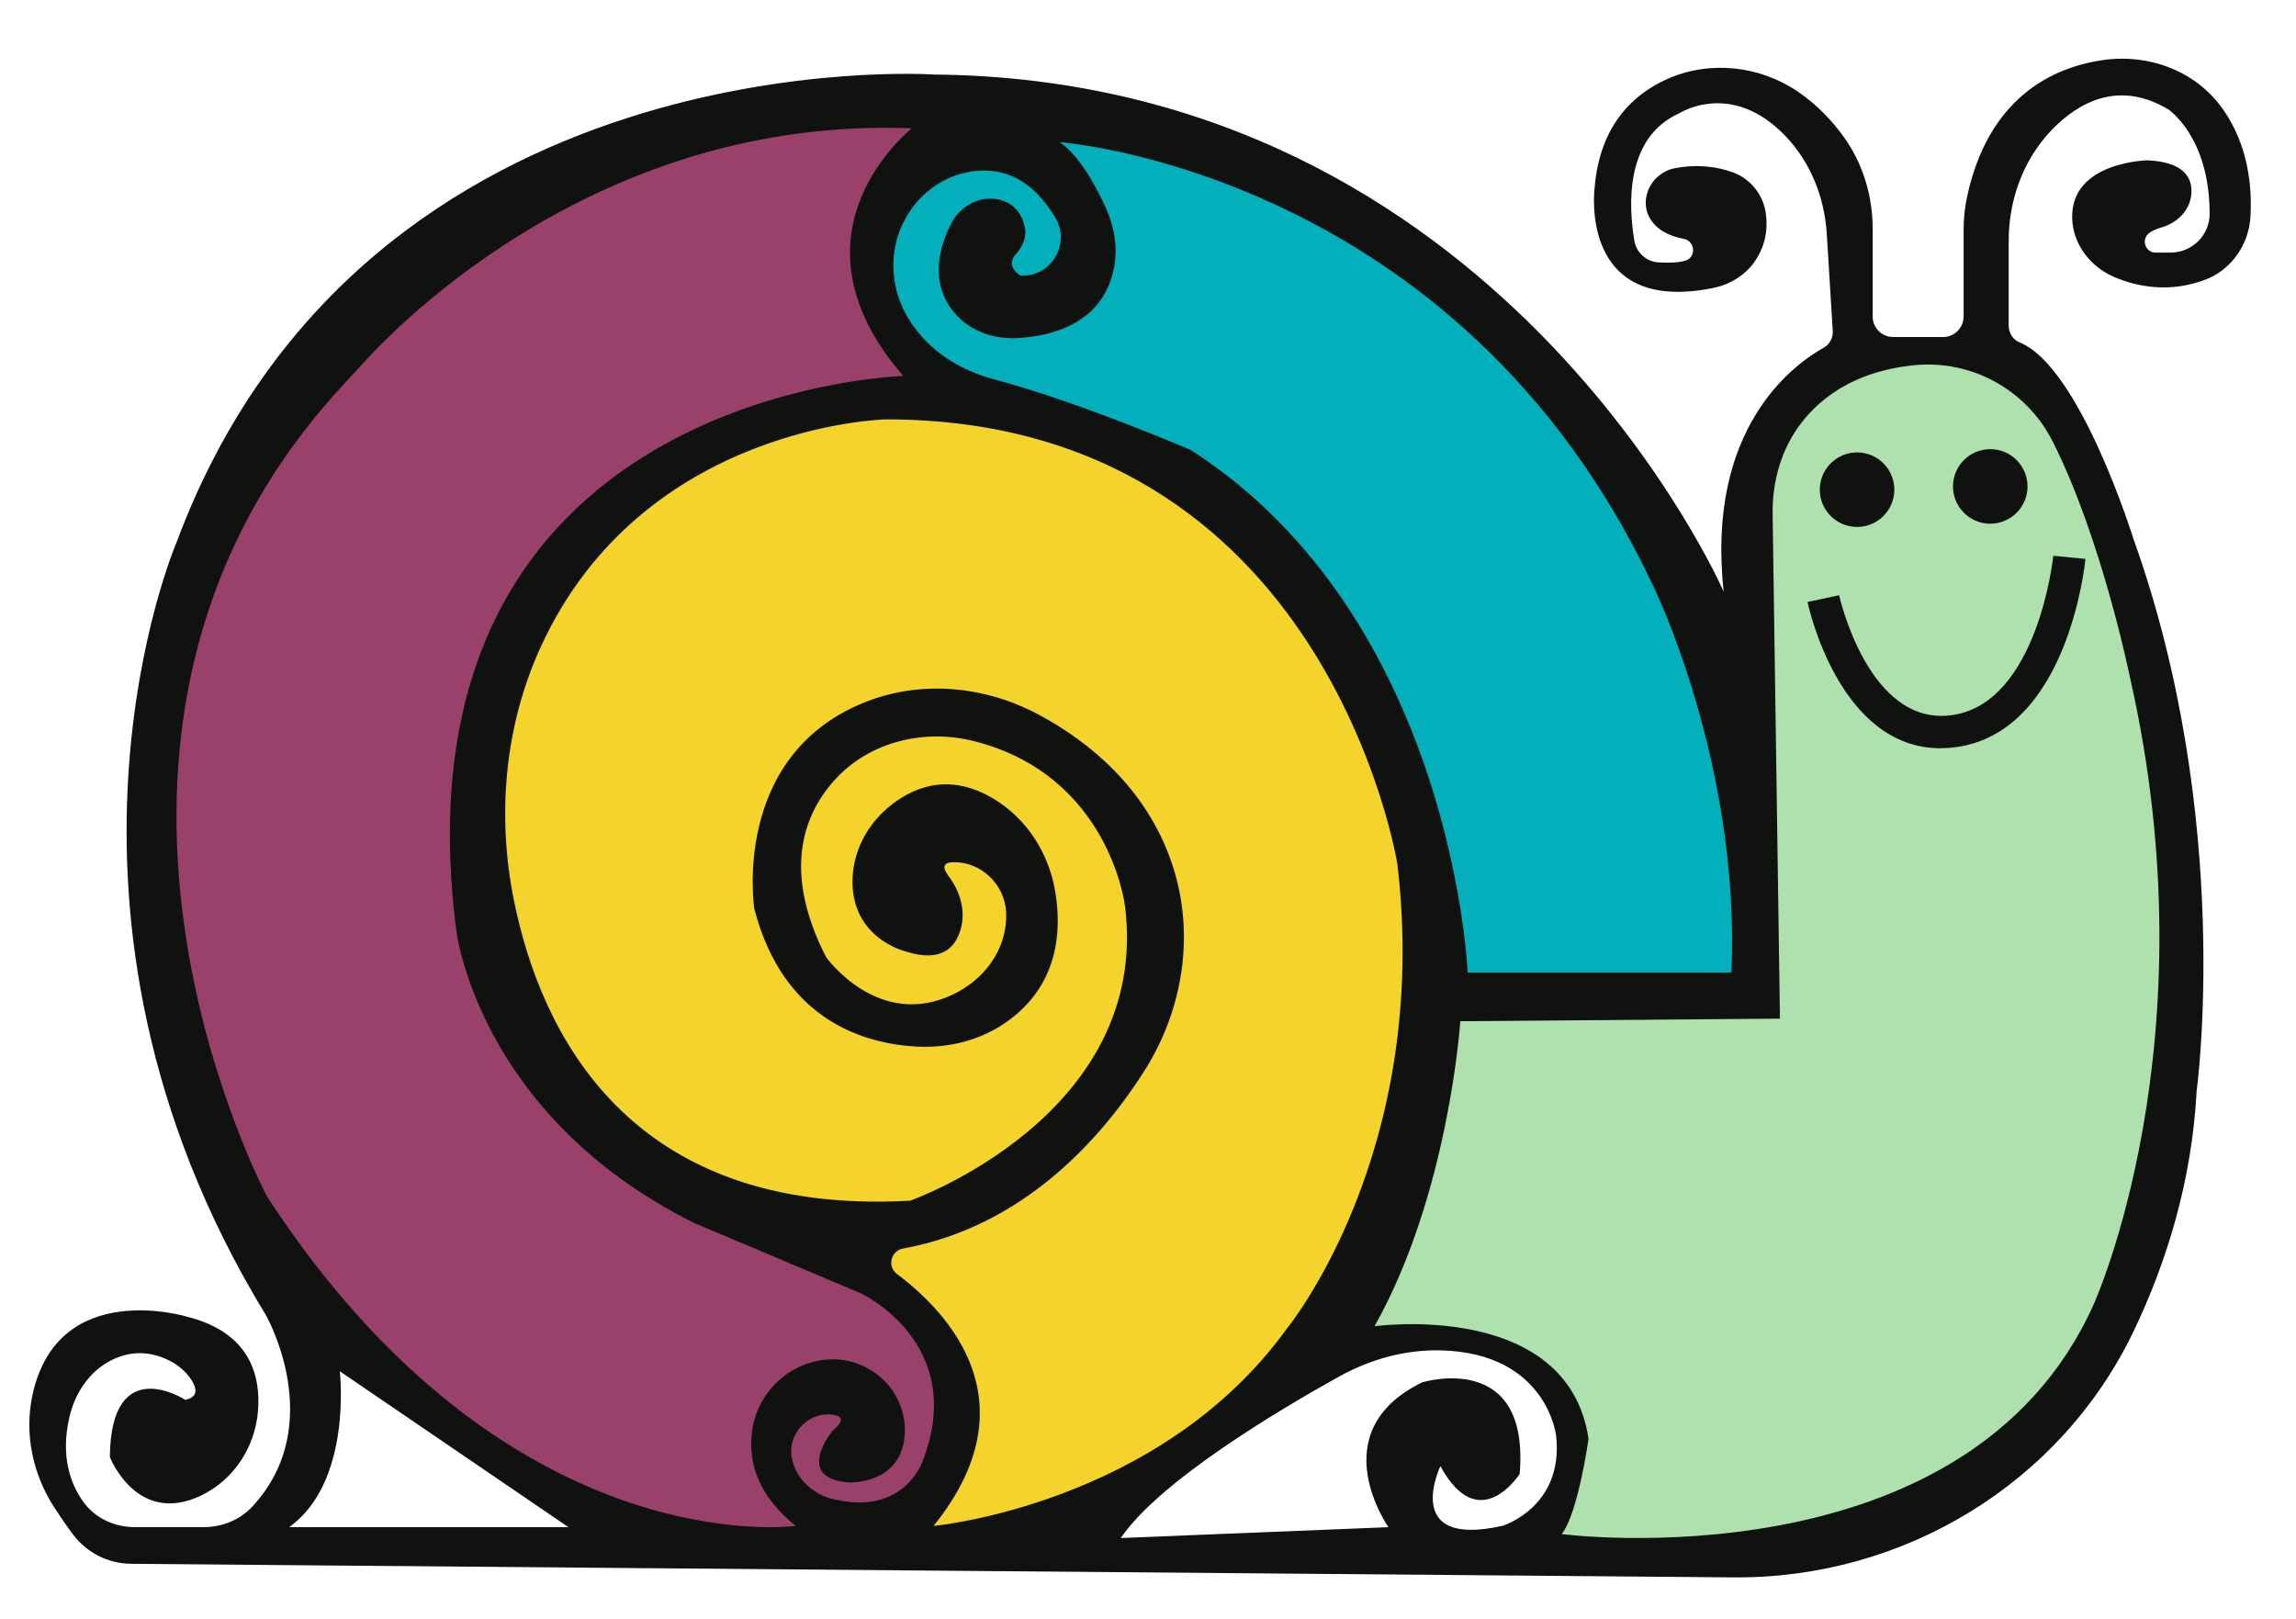
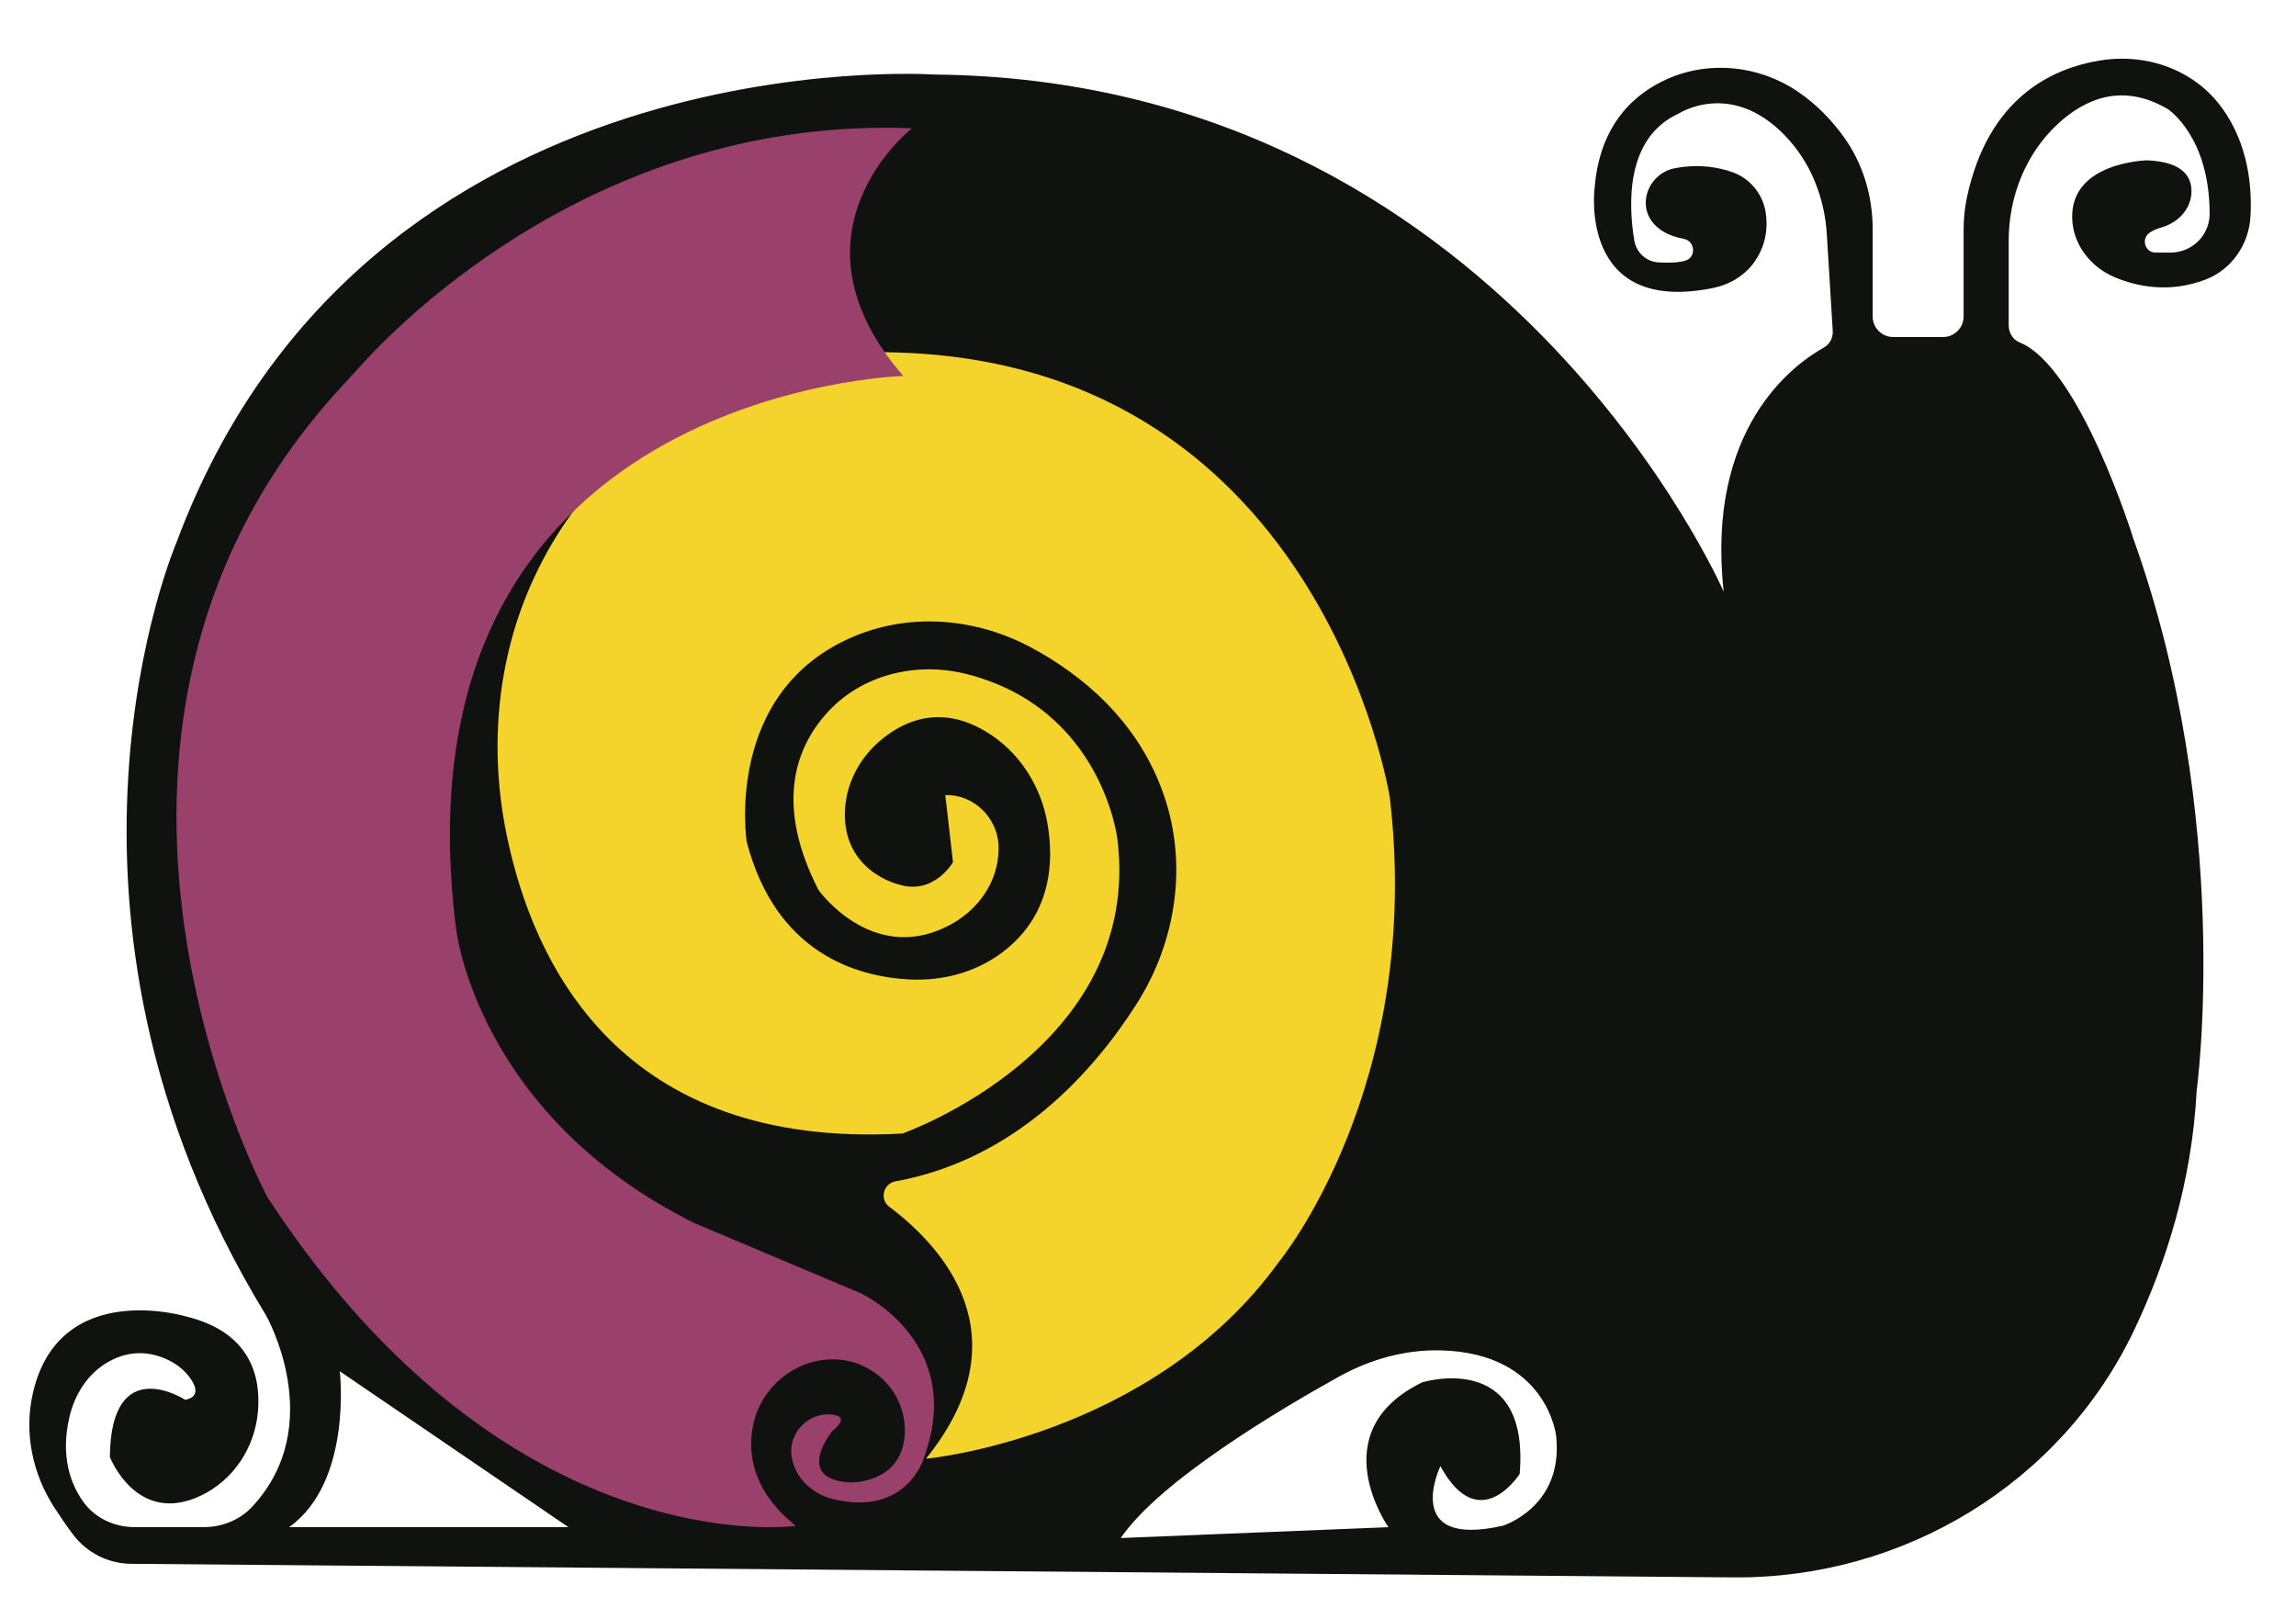
<svg xmlns="http://www.w3.org/2000/svg" id="Layer_2" viewBox="0 0 436.15 307.5">
  <path d="M422.19,20.65c-5.19-7.32-14.26-10.58-23.12-9.18-9.4,1.48-21.37,7.2-25.41,25.93-.45,2.09-.65,4.23-.65,6.37v16.35c0,2.16-1.75,3.91-3.91,3.91h-9.46c-2.16,0-3.91-1.75-3.91-3.91v-16.65c0-6.28-1.86-12.45-5.54-17.54-2.14-2.95-4.99-6.03-8.71-8.55-7.28-4.93-16.73-5.95-24.77-2.37-6.28,2.8-12.82,8.62-13.8,20.71,0,0-3.15,24.16,22.47,19,3.14-.63,6.06-2.35,7.9-4.97,1.54-2.2,2.73-5.27,2.14-9.32-.51-3.48-2.91-6.48-6.22-7.68-2.69-.98-6.45-1.67-11.05-.79s-7.1,6.2-4.43,9.99c1.08,1.53,2.96,2.83,6.11,3.42,2.23.42,2.44,3.57.26,4.17-1.11.31-2.73.45-5.05.31-2.3-.14-4.2-1.86-4.58-4.13-1.09-6.47-1.86-19.5,8.46-24.16,0,0,9.93-6.49,20.24,4.28,4.8,5.01,7.44,11.71,7.86,18.63l1.13,18.41c.08,1.3-.58,2.53-1.72,3.17-5.7,3.18-22.39,15.24-19,46.35,0,0-42.33-97.25-150.01-98.24,0,0-108.01-7.41-143.88,88.86,0,0-30.12,69.77,16.95,146.79,0,0,11.94,20.8-2.58,36.43-2.36,2.54-5.74,3.88-9.2,3.88h-13.13c-3.84,0-7.56-1.71-9.78-4.84-2.38-3.35-4.34-8.56-2.63-16,.98-4.28,3.42-8.22,7.21-10.44,3.02-1.77,7.14-2.77,11.97-.27,1.54.8,2.9,1.96,3.88,3.39,1.05,1.54,1.67,3.42-1.04,3.98,0,0-14.15-9.22-14.32,10.86,0,0,5.09,13.14,17.3,7.33,6.19-2.94,10.26-9.16,10.83-15.99.57-6.76-1.48-15-13.49-18,0,0-24.29-7.41-29.28,14.59-1.69,7.44-.07,15.25,4.08,21.65,1.12,1.73,2.35,3.53,3.57,5.15,2.61,3.46,6.67,5.52,11,5.56l304.4,2.58c32.27.27,62.19-17.79,76.09-46.91,6.21-13.03,11-28.37,11.91-45.56,0,0,7.08-51.51-12.01-104.82,0,0-10.13-32.73-21.65-37.34-1.28-.51-2.05-1.85-2.05-3.23v-16.08c0-8.35,3.21-16.51,9.33-22.18,5.18-4.8,12.32-7.91,20.95-2.79,0,0,7.91,5.18,7.89,19.88,0,4.07-3.36,7.35-7.42,7.35h-2.83c-2.08,0-2.84-2.7-1.08-3.83.58-.37,1.3-.7,2.2-.96,2.97-.85,5.38-3.21,5.65-6.28.27-3.01-1.22-6.15-8.35-6.46,0,0-14.57.26-14.28,10.99.13,4.97,3.48,9.28,8.06,11.21,4.22,1.78,10.37,3.08,17.26.46,4.96-1.89,8.25-6.68,8.55-11.98.32-5.69-.41-13.6-5.29-20.48ZM54.92,290.13c12.09-8.64,9.63-29.62,9.63-29.62l43.44,29.62h-53.07ZM285.34,289.88c-19.25,4.32-11.72-11.35-11.72-11.35,7.38,13.58,15.06,1.48,15.06,1.48,1.97-23.7-18.51-17.4-18.51-17.4-19.25,9.38-6.42,27.52-6.42,27.52l-50.85,2.06c7.39-10.84,30.01-24.31,41.45-30.66,5.91-3.28,12.54-5.15,19.3-4.99,20.22.47,21.95,16.2,21.95,16.2,1.51,13.62-10.24,17.16-10.24,17.16Z" style="fill:#10120f; stroke-width:0px;" />
-   <path d="M181.03,163.8c-1.54.04-2.32.69-.79,2.71,2.18,2.88,3.24,6.58,2.24,10.05s-3.64,6.33-10.31,4.23c0,0-10.72-2.46-10.21-14.05.22-5.13,2.74-9.91,6.65-13.24,4.39-3.75,11.42-7.02,20.19-1.72,6.25,3.77,10.4,10.27,11.63,17.46,1.27,7.41.71,17.43-8.56,24.43-5.05,3.82-11.42,5.5-17.75,5.16-9.93-.54-25.32-4.96-30.83-26.18,0,0-4.46-28.63,20.48-39.03,10.87-4.53,23.24-3.4,33.61,2.18,9.24,4.97,20.27,13.67,25.21,28.16,4.49,13.18,2.26,27.73-5.21,39.49-7.89,12.42-22.66,29.52-45.82,33.74-2.34.43-3.07,3.42-1.17,4.84,9.76,7.32,25.89,24.37,6.95,47.86,0,0,42.95-3.95,67.14-37.52,0,0,27.4-33.32,20.98-88.12,0,0-13.25-84.58-97.17-84.58,0,0-46.1.96-65.5,43.08-6.96,15.12-8.46,32.2-5.12,48.51,5.04,24.68,21.6,59.85,75.23,56.84,0,0,45.75-16.13,40.81-55.95,0,0-2.86-24.74-28.56-31.32-9.72-2.49-20.29.12-26.89,7.68-5.8,6.64-9.54,17.3-1.32,33.34,0,0,9.97,14,24.28,6.98,4.68-2.29,8.36-6.38,9.53-11.46.29-1.28.45-2.66.38-4.11-.29-5.29-4.81-9.61-10.11-9.46Z" style="fill:#f4d32c; stroke-width:0px;" />
+   <path d="M181.03,163.8s-3.64,6.33-10.31,4.23c0,0-10.72-2.46-10.21-14.05.22-5.13,2.74-9.91,6.65-13.24,4.39-3.75,11.42-7.02,20.19-1.72,6.25,3.77,10.4,10.27,11.63,17.46,1.27,7.41.71,17.43-8.56,24.43-5.05,3.82-11.42,5.5-17.75,5.16-9.93-.54-25.32-4.96-30.83-26.18,0,0-4.46-28.63,20.48-39.03,10.87-4.53,23.24-3.4,33.61,2.18,9.24,4.97,20.27,13.67,25.21,28.16,4.49,13.18,2.26,27.73-5.21,39.49-7.89,12.42-22.66,29.52-45.82,33.74-2.34.43-3.07,3.42-1.17,4.84,9.76,7.32,25.89,24.37,6.95,47.86,0,0,42.95-3.95,67.14-37.52,0,0,27.4-33.32,20.98-88.12,0,0-13.25-84.58-97.17-84.58,0,0-46.1.96-65.5,43.08-6.96,15.12-8.46,32.2-5.12,48.51,5.04,24.68,21.6,59.85,75.23,56.84,0,0,45.75-16.13,40.81-55.95,0,0-2.86-24.74-28.56-31.32-9.72-2.49-20.29.12-26.89,7.68-5.8,6.64-9.54,17.3-1.32,33.34,0,0,9.97,14,24.28,6.98,4.68-2.29,8.36-6.38,9.53-11.46.29-1.28.45-2.66.38-4.11-.29-5.29-4.81-9.61-10.11-9.46Z" style="fill:#f4d32c; stroke-width:0px;" />
  <path d="M173.24,24.37s-25.34,19.75-1.65,47.06c0,0-98.08,2.63-84.91,105.32,0,0,4.03,35.13,45.25,55.62l31.6,13.33s20.24,9.38,11.85,31.6c0,0-3.32,10.78-17.04,7.52-3.65-.87-6.78-3.5-7.75-7.13-.08-.31-.15-.62-.21-.95-.76-4.67,3.6-8.88,8.23-7.9,1.37.29,1.81,1.11-.51,3.04,0,0-7.39,9.01,3.21,9.75,0,0,9.33.42,10.47-8.26.63-4.75-1.49-9.59-5.36-12.41-2.37-1.73-5.66-3.1-9.9-2.62-6.77.77-12.34,6.08-13.54,12.79-.95,5.33.12,12.29,8.2,18.76,0,0-54.63,7.65-100.38-62.45,0,0-46.97-87.52,13.98-153.88,1.25-1.37,2.52-2.72,3.76-4.1,7.35-8.2,45.72-47.44,104.68-45.08Z" style="fill:#99416b; stroke-width:0px;" />
-   <path d="M328.91,184.77h-50.11s-2.72-67.18-52.58-99.27c0,0-21.29-9.17-37.4-13.44-5.02-1.33-9.72-3.84-13.27-7.63-3.28-3.5-6.1-8.43-5.81-14.91.36-8.19,6.28-15.4,14.34-16.86,5.27-.96,11.5.4,16.44,8.78,2.88,4.89-.86,11.24-6.52,10.89-.08,0-.15-.01-.23-.02,0,0-2.91-1.71-.81-4,1.36-1.48,2.15-3.43,1.67-5.37-.5-2.04-1.75-4.26-4.73-4.99-3.68-.9-7.47,1.13-9.2,4.5-2.17,4.23-4.23,11.01.47,16.81,2.86,3.53,7.41,5.2,11.95,4.97,6.49-.33,16.31-2.62,18.47-13.2.79-3.86.13-7.86-1.49-11.45-1.86-4.12-5-9.99-8.8-12.57,0,0,75.78,5.43,112.8,84.42,0,0,16.54,33.65,14.81,73.35Z" style="fill:#04afbc; stroke-width:0px;" />
-   <path d="M277.4,194.03s-2.14,32.75-16.29,57.92c0,0,36.7-5.1,40.65,21.39,0,0-1.97,14.15-5.1,18.1,0,0,77.01,10.04,101.04-43.61,0,0,22.71-49.7,6.91-119.14,0,0-5.3-26.19-14.65-44.76-4.98-9.88-15.42-15.65-26.43-14.54-7.36.75-15.53,3.49-21.3,10.89-3.83,4.92-5.59,11.14-5.5,17.37l1.39,95.87-60.72.49Z" style="fill:#afe1af; stroke-width:0px;" />
-   <path d="M368.6,142.15c-19.1,0-24.99-26.6-25.24-27.79l6-1.28c.06.25,5.59,25,21.43,22.78,16.3-2.27,19.23-30,19.26-30.28l6.1.6c-.13,1.34-3.44,32.82-24.51,35.75-1.04.15-2.05.21-3.02.21Z" style="fill:#10120f; stroke-width:0px;" />
  <circle cx="378.07" cy="92.41" r="7.08" style="fill:#10120f; stroke-width:0px;" />
  <circle cx="352.77" cy="93.03" r="7.08" style="fill:#10120f; stroke-width:0px;" />
</svg>